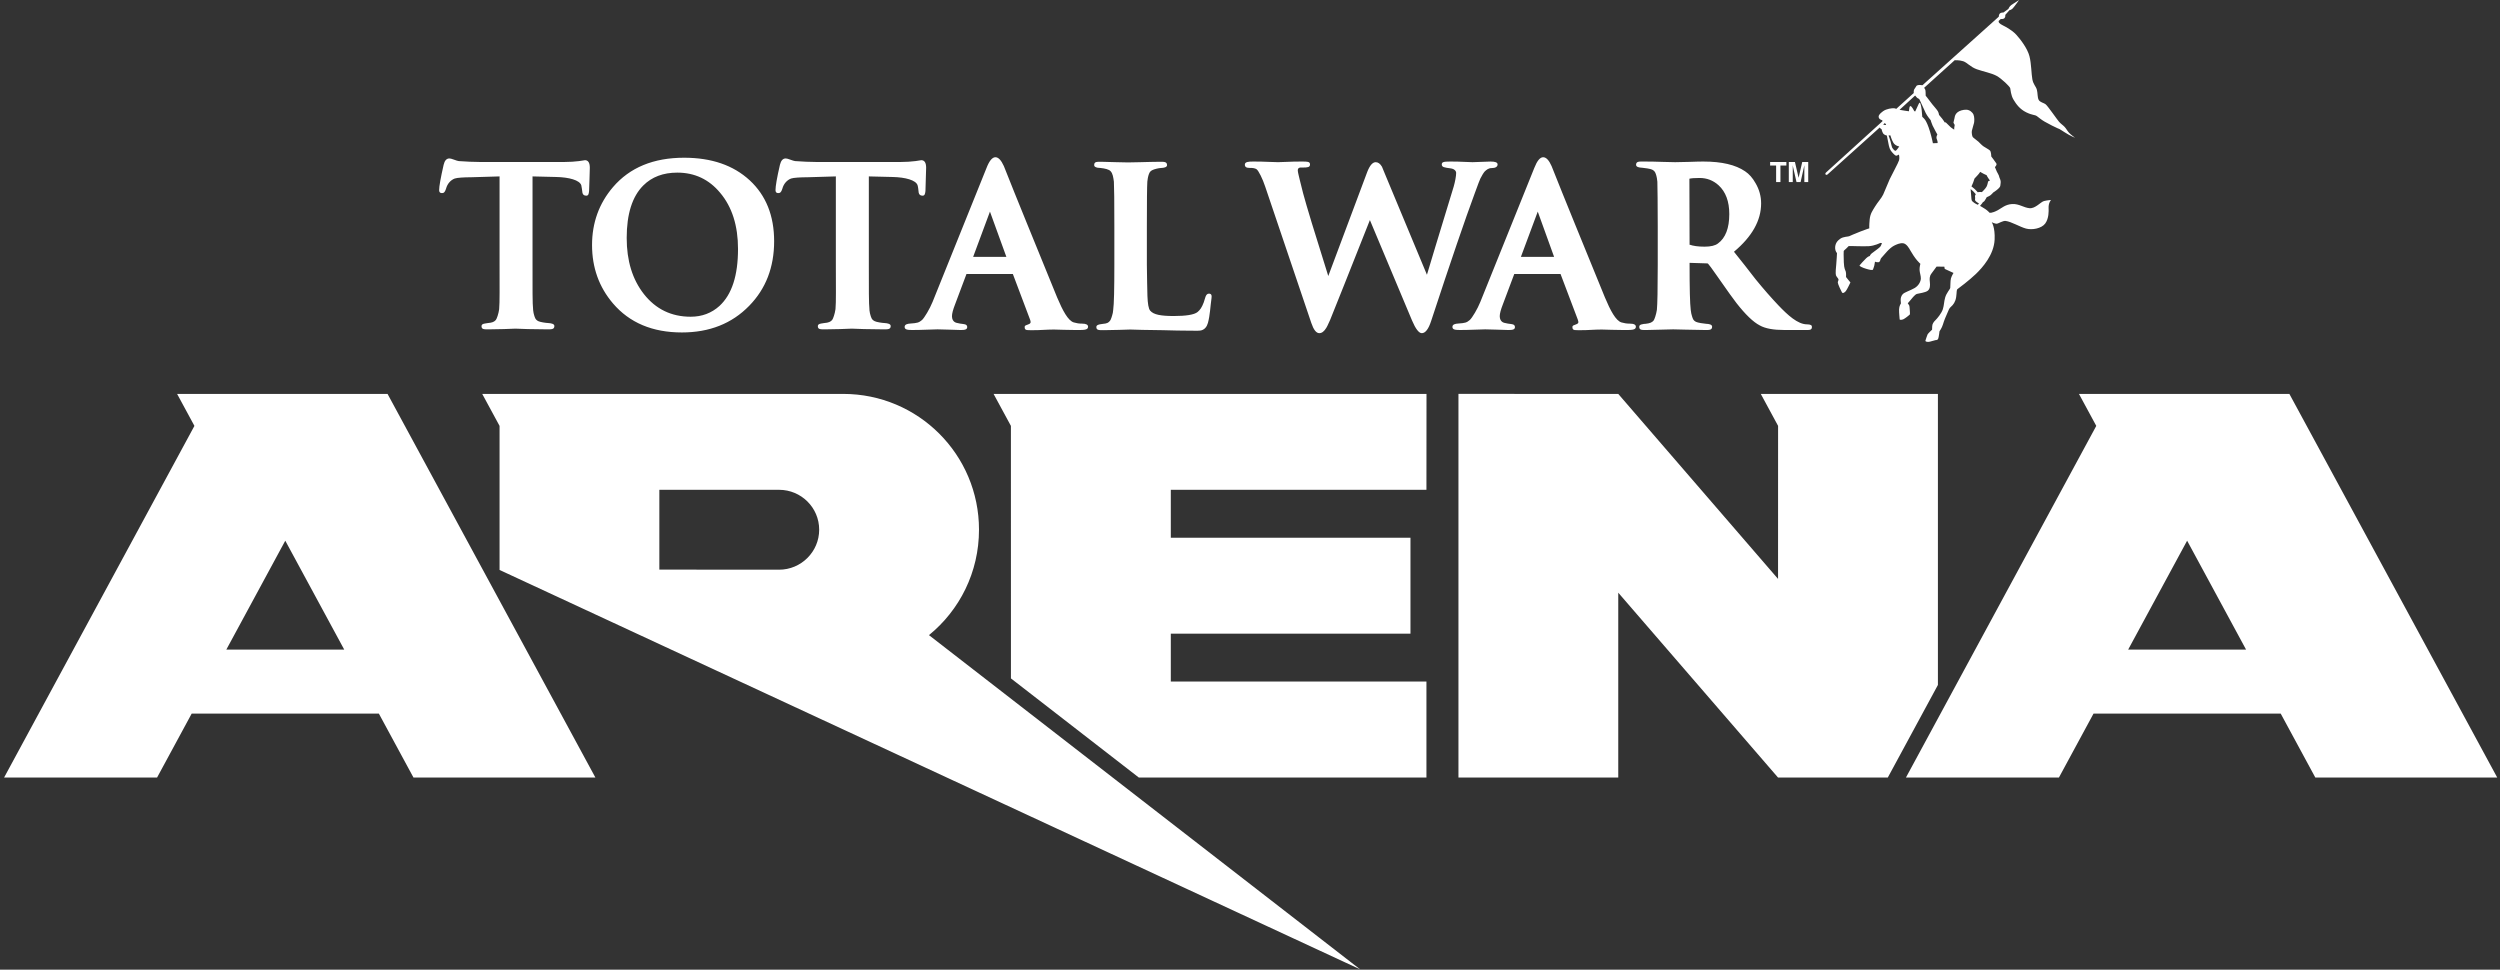
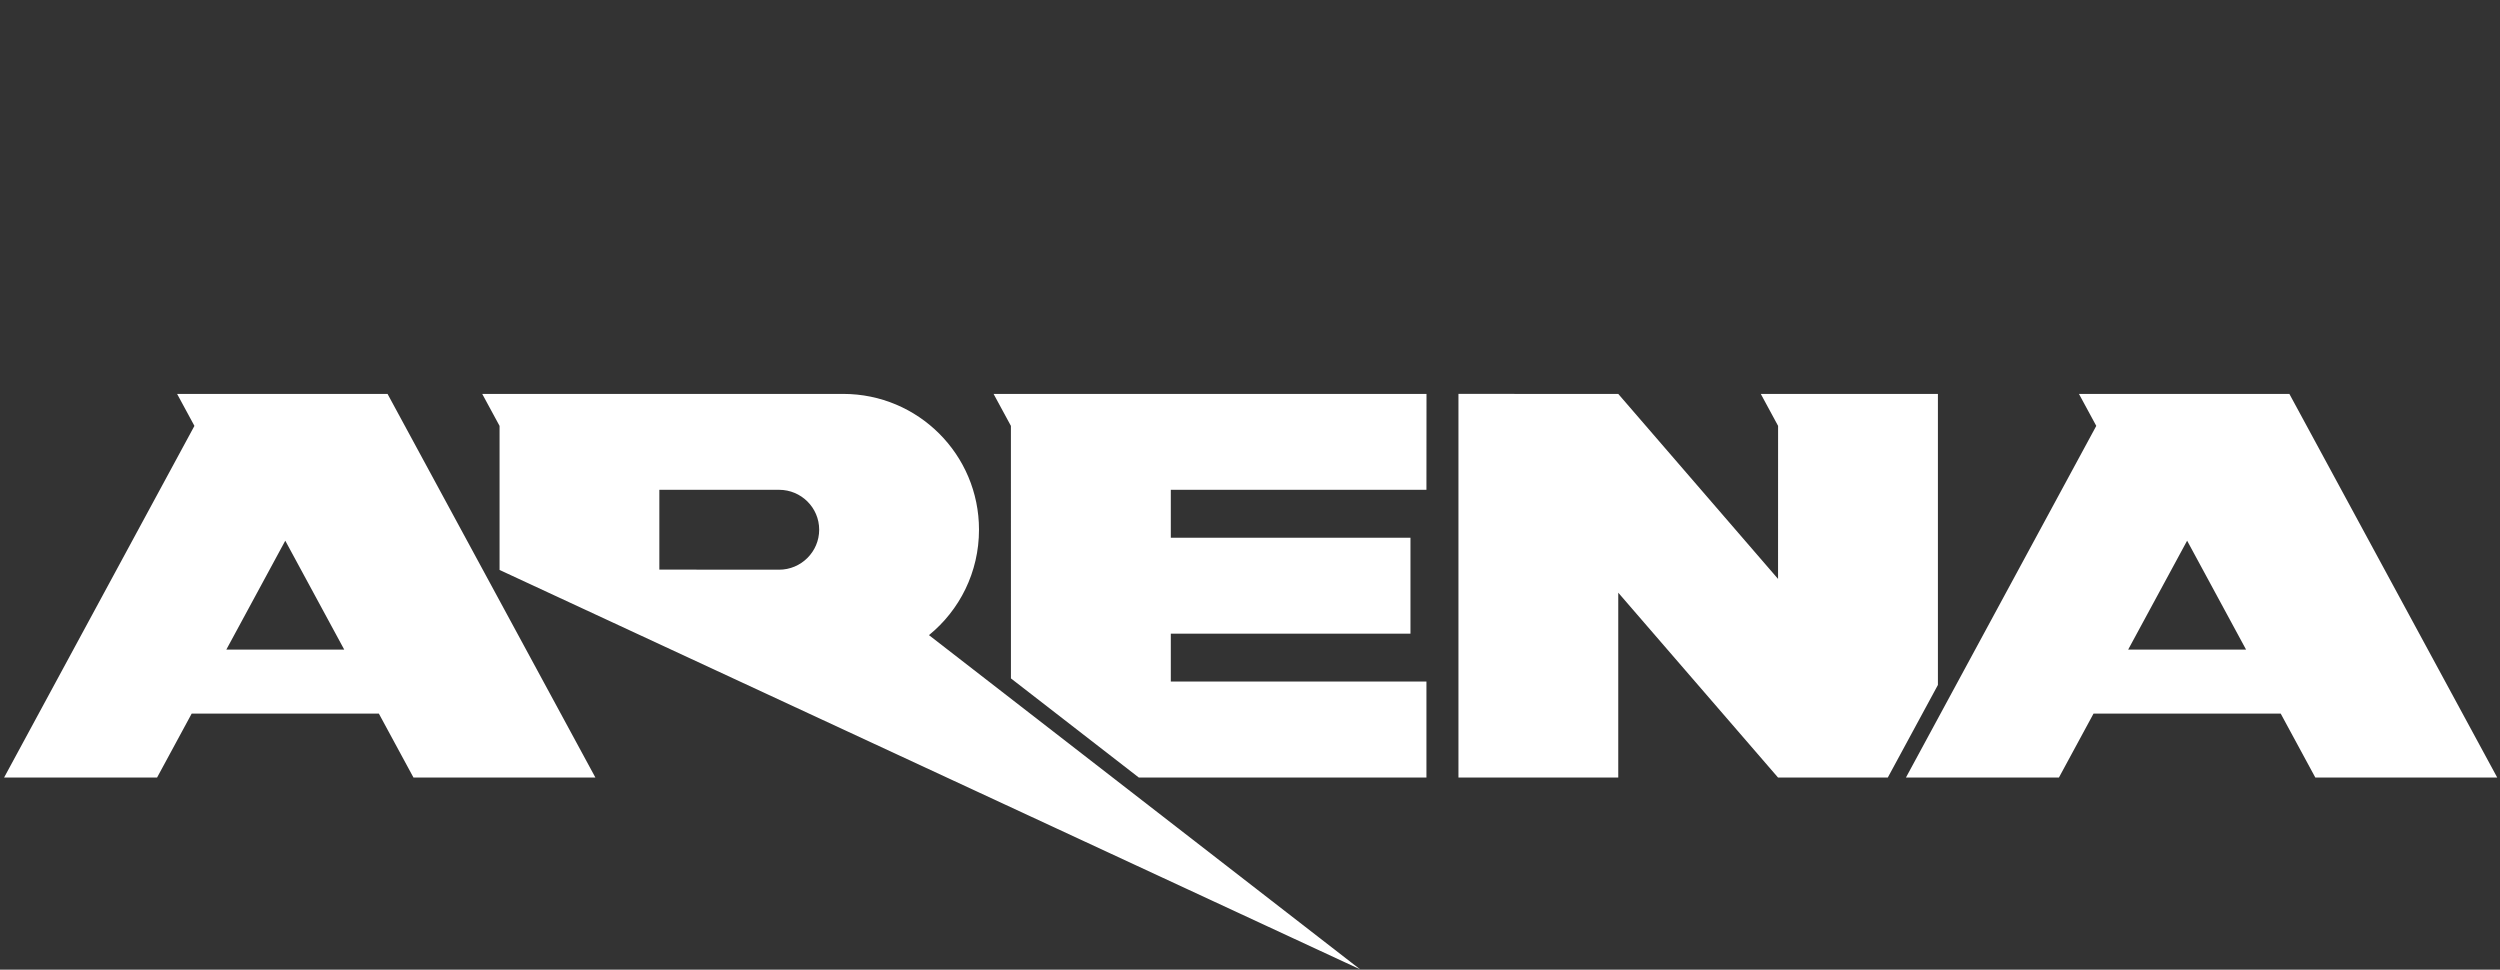
<svg xmlns="http://www.w3.org/2000/svg" width="165" height="64" viewBox="0 0 165 64" fill="none">
  <rect x="0" y="0" width="165" height="64" fill="#333333" stroke="none" />
  <g clip-path="url(#clip0_507_475)">
    <path d="M140.459 42.873L144.35 35.686L148.24 42.873H140.459ZM151.099 25.998H137.211L138.354 28.109L125.791 51.319H135.888L138.173 47.098H150.527L152.812 51.319H164.818L151.099 25.998ZM14.938 42.873L18.828 35.686L22.719 42.873H14.938ZM11.689 25.998L12.832 28.109L0.269 51.319H10.366L12.651 47.098H25.005L27.29 51.319H39.297L25.578 25.998H11.689ZM127.902 45.208L124.594 51.319H117.351L106.805 39.117V51.319H96.258V25.997L106.805 25.998L117.351 38.208L117.354 28.108L116.212 25.998H127.902L127.902 45.208ZM65.576 25.998L94.149 25.999L94.145 32.327L77.273 32.325V35.489H93.091V41.82H77.273V44.982H94.145V51.319L75.162 51.317L66.722 44.775L66.72 28.109L65.576 25.998ZM51.419 37.6C51.4 37.6 43.517 37.594 43.517 37.594V32.325C43.517 32.325 51.4 32.327 51.419 32.327C52.876 32.327 54.066 33.503 54.066 34.959C54.066 36.416 52.876 37.6 51.419 37.6ZM64.614 34.959C64.614 30.005 60.607 25.998 55.652 25.998H31.827L32.971 28.109V37.617L89.769 63.978L61.312 41.919C63.333 40.275 64.614 37.768 64.614 34.959Z" fill="white" />
-     <path d="M127.095 7.455C127.187 7.65 127.425 7.931 127.425 7.931C127.425 7.931 127.474 8.121 127.548 8.28C127.621 8.439 127.866 8.879 127.866 8.879C127.866 8.879 127.78 9.026 127.811 9.13C127.841 9.234 127.872 9.277 127.878 9.344C127.884 9.412 127.884 9.442 127.884 9.442L127.572 9.454C127.572 9.454 127.511 9.13 127.383 8.696C127.254 8.262 127.144 8.048 127.071 7.931C126.997 7.815 126.869 7.711 126.869 7.711C126.869 7.711 126.857 7.497 126.832 7.265C126.808 7.033 126.747 6.776 126.704 6.776C126.661 6.776 126.606 6.916 126.545 7.051C126.484 7.186 126.404 7.357 126.404 7.357L126.337 7.332C126.337 7.332 126.282 7.21 126.233 7.143C126.184 7.075 126.129 6.99 126.08 7.002C126.031 7.014 126.013 7.13 126.007 7.204C126.001 7.277 125.988 7.344 125.988 7.344C125.988 7.344 125.872 7.326 125.695 7.302C125.518 7.277 125.371 7.247 125.371 7.247L126.398 6.305C126.398 6.305 126.459 6.384 126.52 6.445C126.582 6.506 126.655 6.506 126.685 6.562C126.716 6.617 127.004 7.259 127.095 7.455ZM130.245 12.64C130.324 12.72 130.404 12.824 130.404 12.824C130.404 12.824 130.355 12.885 130.349 12.928C130.342 12.971 130.361 13.001 130.361 13.069C130.361 13.136 130.33 13.191 130.379 13.258C130.428 13.325 130.611 13.428 130.611 13.428L130.538 13.515C130.538 13.515 130.361 13.441 130.281 13.374C130.202 13.307 130.128 13.283 130.116 13.142C130.104 13.001 130.061 12.482 130.061 12.482C130.061 12.482 130.165 12.561 130.245 12.64ZM130.226 12.053C130.269 11.943 130.318 11.784 130.318 11.784C130.318 11.784 130.373 11.723 130.501 11.588C130.63 11.454 130.691 11.344 130.691 11.344C130.691 11.344 130.807 11.411 130.911 11.466C131.015 11.521 131.113 11.558 131.113 11.558C131.113 11.558 131.168 11.68 131.223 11.754C131.278 11.827 131.339 11.919 131.339 11.919C131.339 11.919 131.229 11.937 131.211 11.992C131.193 12.047 131.18 12.194 131.107 12.329C131.034 12.463 130.807 12.677 130.807 12.677C130.807 12.677 130.734 12.677 130.679 12.671C130.624 12.665 130.532 12.69 130.532 12.69C130.532 12.69 130.41 12.549 130.336 12.482C130.263 12.414 130.116 12.304 130.116 12.304C130.116 12.304 130.184 12.163 130.226 12.053ZM125.248 9.809C125.205 9.864 125.138 9.968 125.077 9.95C125.016 9.931 124.9 9.784 124.875 9.723C124.851 9.662 124.808 9.467 124.777 9.338C124.747 9.21 124.643 8.94 124.643 8.94L124.765 8.934C124.765 8.934 124.839 9.21 124.961 9.418C125.083 9.626 125.352 9.668 125.352 9.668C125.352 9.668 125.291 9.754 125.248 9.809ZM124.475 8.242C124.439 8.273 124.291 8.222 124.291 8.222L124.393 8.125C124.393 8.125 124.51 8.212 124.475 8.242ZM136.562 8.769C136.452 8.653 136.372 8.488 136.262 8.372C136.152 8.256 136.018 8.176 135.896 8.036C135.773 7.895 135.161 7.008 135.021 6.892C134.88 6.776 134.636 6.757 134.55 6.586C134.464 6.415 134.495 6.158 134.434 5.926C134.373 5.693 134.201 5.589 134.134 5.228C134.067 4.868 134.073 4.213 133.944 3.712C133.816 3.21 133.363 2.605 133.07 2.287C132.776 1.969 132.336 1.749 132.202 1.682C132.067 1.614 131.994 1.565 131.951 1.517C131.908 1.468 131.908 1.388 131.908 1.388L132.049 1.253C132.049 1.253 132.226 1.278 132.299 1.192C132.373 1.107 132.348 0.984 132.348 0.984L132.624 0.673C132.624 0.673 132.721 0.66 132.819 0.575C132.917 0.489 133.26 -0 133.26 -0C133.26 -0 132.868 0.244 132.746 0.33C132.624 0.416 132.55 0.593 132.55 0.593L132.226 0.825C132.226 0.825 132.067 0.819 131.994 0.887C131.92 0.954 131.92 1.101 131.92 1.101L126.881 5.626C126.881 5.626 126.783 5.614 126.71 5.608C126.636 5.602 126.551 5.626 126.514 5.644C126.478 5.663 126.422 5.791 126.374 5.846C126.325 5.901 126.313 5.975 126.306 6.017C126.3 6.06 126.306 6.14 126.306 6.14L125.151 7.186C125.151 7.186 125.077 7.143 124.973 7.143C124.869 7.143 124.521 7.167 124.276 7.344C124.031 7.522 123.952 7.65 124.007 7.779C124.062 7.907 124.233 7.938 124.233 7.938L124.239 8.005C124.239 8.005 120.63 11.286 120.515 11.387C120.414 11.476 120.517 11.606 120.626 11.506C120.81 11.336 124.062 8.415 124.062 8.415C124.062 8.415 124.08 8.439 124.111 8.476C124.141 8.512 124.184 8.525 124.184 8.525C124.184 8.525 124.215 8.696 124.288 8.806C124.362 8.916 124.533 8.947 124.533 8.947C124.533 8.947 124.612 9.356 124.667 9.62C124.723 9.882 124.832 10.005 124.949 10.127C125.065 10.249 125.126 10.286 125.175 10.274C125.224 10.262 125.331 10.202 125.331 10.202C125.331 10.202 125.384 10.408 125.339 10.576C125.293 10.745 124.849 11.547 124.719 11.83C124.589 12.113 124.406 12.594 124.291 12.839C124.177 13.084 123.909 13.367 123.756 13.627C123.603 13.886 123.435 14.085 123.397 14.498C123.359 14.911 123.374 15.071 123.374 15.071C123.374 15.071 123.183 15.125 122.793 15.278C122.403 15.431 122.105 15.561 122.044 15.591C121.983 15.622 121.662 15.614 121.463 15.752C121.264 15.889 121.112 16.073 121.119 16.386C121.123 16.577 121.241 16.707 121.241 16.707C121.241 16.707 121.218 17.204 121.195 17.418C121.172 17.632 121.134 18.06 121.172 18.167C121.211 18.274 121.325 18.374 121.34 18.435C121.356 18.496 121.295 18.557 121.295 18.649C121.295 18.741 121.516 19.215 121.57 19.299C121.623 19.383 121.738 19.314 121.822 19.215C121.906 19.115 122.128 18.641 122.128 18.641C122.128 18.641 122.044 18.534 121.983 18.465C121.922 18.397 121.838 18.282 121.838 18.282C121.838 18.282 121.853 18.037 121.822 17.93C121.792 17.823 121.708 17.755 121.692 17.311C121.677 16.868 121.677 16.608 121.685 16.57C121.692 16.532 121.807 16.455 121.861 16.394C121.914 16.333 121.99 16.256 122.013 16.241C122.036 16.226 122.946 16.271 123.336 16.248C123.726 16.226 124.1 16.034 124.1 16.034L124.207 16.042C124.207 16.042 124.161 16.203 124.1 16.279C124.039 16.356 123.749 16.562 123.657 16.631C123.565 16.7 123.512 16.73 123.466 16.791C123.42 16.852 123.404 16.898 123.404 16.898C123.404 16.898 123.313 16.906 123.175 17.036C123.038 17.166 122.762 17.472 122.732 17.517C122.701 17.564 122.953 17.678 123.16 17.739C123.366 17.8 123.596 17.861 123.618 17.785C123.642 17.709 123.68 17.632 123.703 17.533C123.726 17.433 123.749 17.273 123.749 17.273C123.749 17.273 123.97 17.357 124.047 17.273C124.123 17.189 124.085 17.105 124.169 17.021C124.253 16.936 124.406 16.753 124.528 16.615C124.651 16.478 124.849 16.294 125.002 16.218C125.155 16.142 125.407 16.019 125.621 16.057C125.835 16.096 125.996 16.371 126.088 16.539C126.179 16.707 126.386 17.021 126.524 17.181C126.661 17.342 126.745 17.411 126.745 17.411C126.745 17.411 126.684 17.625 126.692 17.816C126.699 18.007 126.783 18.206 126.776 18.389C126.768 18.573 126.638 18.855 126.355 19.016C126.072 19.177 125.698 19.291 125.583 19.413C125.468 19.535 125.438 19.696 125.445 19.818C125.453 19.941 125.461 20.025 125.461 20.025C125.461 20.025 125.346 20.185 125.339 20.415C125.331 20.644 125.377 21.019 125.377 21.072C125.377 21.125 125.515 21.118 125.621 21.072C125.729 21.026 126.011 20.797 126.042 20.766C126.072 20.735 126.049 20.544 126.042 20.415C126.034 20.285 126.026 20.185 125.996 20.139C125.965 20.093 125.912 20.017 125.912 20.017C125.912 20.017 125.981 19.941 126.065 19.841C126.149 19.742 126.378 19.436 126.516 19.398C126.653 19.36 127.066 19.314 127.227 19.192C127.387 19.069 127.395 18.848 127.372 18.634C127.349 18.42 127.334 18.244 127.471 18.06C127.609 17.877 127.815 17.594 127.815 17.594L128.327 17.602L128.351 17.747L128.931 18.014C128.931 18.014 128.809 18.213 128.763 18.374C128.717 18.534 128.733 18.909 128.717 19.001C128.702 19.092 128.465 19.337 128.381 19.635C128.297 19.933 128.312 20.139 128.228 20.407C128.144 20.674 127.853 21.026 127.739 21.133C127.624 21.24 127.525 21.386 127.525 21.538C127.525 21.691 127.517 21.76 127.517 21.76C127.517 21.76 127.257 21.997 127.219 22.073C127.181 22.15 127.112 22.387 127.081 22.471C127.051 22.555 127.204 22.57 127.303 22.562C127.403 22.555 127.67 22.456 127.747 22.448C127.823 22.44 127.892 22.448 127.93 22.326C127.968 22.203 128.006 21.867 128.006 21.867C128.006 21.867 128.167 21.645 128.236 21.408C128.304 21.172 128.427 20.873 128.526 20.659C128.626 20.445 128.633 20.354 128.771 20.239C128.908 20.124 129.061 19.925 129.107 19.605C129.153 19.283 129.122 19.13 129.199 19.077C129.275 19.024 129.971 18.503 130.407 18.083C130.843 17.663 131.598 16.822 131.645 15.813C131.683 14.992 131.454 14.666 131.454 14.666C131.454 14.666 131.691 14.781 131.798 14.766C131.905 14.75 132.187 14.56 132.371 14.582C132.749 14.628 133.319 14.98 133.717 15.086C134.114 15.194 134.741 15.086 134.986 14.75C135.23 14.414 135.216 13.925 135.207 13.734C135.192 13.379 135.368 13.198 135.368 13.198C135.368 13.198 135.131 13.214 134.909 13.267C134.688 13.321 134.336 13.779 133.946 13.741C133.556 13.703 133.258 13.443 132.807 13.466C132.356 13.489 132.106 13.738 131.859 13.871C131.444 14.095 131.309 14.039 131.309 14.039C131.309 14.039 131.179 13.894 131.026 13.795C130.873 13.695 130.682 13.588 130.682 13.588C130.682 13.588 130.779 13.476 130.818 13.424C130.852 13.378 130.869 13.345 130.869 13.345C130.869 13.345 130.936 13.313 130.972 13.27C131.009 13.227 131.125 13.013 131.125 13.013C131.125 13.013 131.29 12.952 131.388 12.873C131.486 12.793 131.541 12.714 131.541 12.714C131.541 12.714 131.737 12.591 131.871 12.469C132.006 12.347 132.024 12.28 132.024 12.225C132.024 12.169 132.055 12.084 132.043 11.962C132.031 11.839 131.969 11.766 131.957 11.699C131.945 11.632 131.908 11.527 131.853 11.442C131.798 11.356 131.786 11.313 131.749 11.228C131.712 11.142 131.664 11.026 131.664 11.026C131.664 11.026 131.823 10.891 131.755 10.781C131.688 10.671 131.425 10.329 131.425 10.329C131.425 10.329 131.419 10.017 131.339 9.937C131.26 9.858 131.028 9.742 130.905 9.656C130.783 9.57 130.654 9.424 130.575 9.35C130.495 9.277 130.245 9.1 130.202 9.045C130.159 8.99 130.122 8.757 130.141 8.641C130.159 8.525 130.263 8.231 130.287 8.109C130.312 7.987 130.318 7.723 130.251 7.565C130.184 7.406 129.994 7.247 129.78 7.241C129.566 7.234 129.309 7.308 129.181 7.424C129.052 7.54 129.022 7.644 128.997 7.797C128.973 7.95 128.93 8.036 128.93 8.084C128.93 8.133 129.009 8.213 129.009 8.256C129.009 8.298 128.979 8.39 128.979 8.445V8.555C128.979 8.555 128.869 8.5 128.753 8.403C128.636 8.305 128.471 8.115 128.434 8.09C128.398 8.066 128.349 8.078 128.349 8.078C128.349 8.078 128.281 7.95 128.19 7.84C128.098 7.73 127.976 7.583 127.976 7.583C127.976 7.583 127.958 7.442 127.896 7.338C127.835 7.234 127.627 7.002 127.529 6.88C127.432 6.757 127.236 6.488 127.193 6.439C127.15 6.391 127.095 6.317 127.095 6.317C127.095 6.317 127.095 6.177 127.089 6.078C127.083 5.981 127.077 5.92 127.052 5.883C127.028 5.846 126.991 5.797 126.991 5.797L129.009 3.975C129.009 3.975 129.309 3.957 129.572 4.042C129.835 4.128 130.043 4.421 130.477 4.574C130.911 4.727 131.425 4.819 131.767 5.002C132.11 5.186 132.642 5.712 132.673 5.816C132.703 5.92 132.709 6.274 132.893 6.58C133.076 6.886 133.309 7.204 133.73 7.412C134.152 7.62 134.287 7.559 134.44 7.669C134.593 7.779 134.697 7.883 134.947 8.029C135.198 8.176 135.7 8.427 135.797 8.464C135.896 8.5 135.944 8.519 136.048 8.592C136.152 8.665 136.421 8.825 136.556 8.904C136.69 8.983 136.953 9.093 136.953 9.093C136.953 9.093 136.672 8.886 136.562 8.769ZM38.603 10.571C38.63 10.571 38.505 10.588 38.221 10.632C37.935 10.667 37.611 10.691 37.249 10.691H31.674C31.255 10.691 30.787 10.667 30.278 10.632C30.209 10.625 30.104 10.588 29.964 10.537C29.819 10.482 29.721 10.457 29.661 10.457C29.474 10.457 29.345 10.595 29.28 10.877C29.084 11.734 28.983 12.292 28.983 12.555C28.983 12.676 29.048 12.742 29.143 12.742C29.244 12.742 29.339 12.76 29.438 12.455C29.525 12.124 29.75 11.879 30.015 11.782C30.167 11.727 30.648 11.699 31.084 11.699L32.971 11.643V17.448C32.971 18.967 32.985 19.945 32.945 20.395C32.945 20.395 32.943 20.411 32.943 20.418C32.904 20.705 32.788 21.047 32.724 21.119C32.619 21.24 32.491 21.299 32.193 21.322C32.074 21.339 32.074 21.339 32.002 21.353C31.842 21.377 31.783 21.431 31.78 21.52C31.776 21.749 31.948 21.737 32.28 21.737C32.497 21.737 32.823 21.731 33.259 21.719C33.693 21.701 33.947 21.69 34.017 21.69C34.034 21.69 34.307 21.701 34.826 21.719C35.344 21.731 35.764 21.737 36.087 21.737C36.388 21.737 36.586 21.749 36.589 21.52C36.593 21.372 36.377 21.335 36.199 21.322C36.026 21.317 35.642 21.257 35.53 21.197C35.322 21.095 35.3 20.946 35.251 20.794C35.231 20.736 35.203 20.616 35.184 20.448H35.187C35.138 20.034 35.147 19.033 35.147 17.448V11.643L36.704 11.681C37.558 11.699 38.256 11.89 38.365 12.227C38.397 12.347 38.417 12.562 38.439 12.713C38.464 12.832 38.53 12.915 38.691 12.915C38.829 12.915 38.859 12.819 38.88 12.605C38.88 12.479 38.889 12.31 38.905 11.879C38.914 11.429 38.928 11.165 38.928 11.07C38.928 10.739 38.817 10.571 38.603 10.571ZM60.799 10.571C60.828 10.571 60.699 10.588 60.418 10.632C60.135 10.667 59.812 10.691 59.446 10.691H53.871C53.452 10.691 52.987 10.667 52.478 10.632C52.406 10.625 52.304 10.588 52.158 10.537C52.019 10.482 51.916 10.457 51.857 10.457C51.671 10.457 51.545 10.595 51.476 10.877C51.277 11.734 51.183 12.292 51.183 12.555C51.183 12.676 51.248 12.742 51.339 12.742C51.438 12.742 51.539 12.76 51.635 12.455C51.721 12.124 51.95 11.879 52.213 11.782C52.364 11.727 52.847 11.699 53.288 11.699L55.166 11.643V17.448C55.166 18.967 55.186 19.945 55.143 20.395C55.143 20.395 55.14 20.411 55.14 20.418C55.101 20.705 54.984 21.047 54.921 21.119C54.815 21.24 54.687 21.299 54.391 21.322C54.27 21.339 54.27 21.339 54.198 21.353C54.043 21.377 53.979 21.431 53.977 21.52C53.974 21.749 54.144 21.737 54.48 21.737C54.697 21.737 55.017 21.731 55.457 21.719C55.892 21.701 56.144 21.69 56.216 21.69C56.235 21.69 56.501 21.701 57.024 21.719C57.541 21.731 57.965 21.737 58.288 21.737C58.591 21.737 58.783 21.749 58.786 21.52C58.789 21.372 58.573 21.335 58.398 21.322C58.223 21.317 57.838 21.257 57.73 21.197C57.518 21.095 57.499 20.946 57.448 20.794C57.428 20.736 57.401 20.616 57.38 20.448H57.385C57.338 20.034 57.343 19.033 57.343 17.448V11.643L58.903 11.681C59.757 11.699 60.453 11.89 60.56 12.227C60.599 12.347 60.615 12.562 60.633 12.713C60.66 12.832 60.726 12.915 60.887 12.915C61.022 12.915 61.058 12.819 61.08 12.605C61.08 12.479 61.088 12.31 61.101 11.879C61.115 11.429 61.125 11.165 61.125 11.07C61.125 10.739 61.017 10.571 60.799 10.571ZM79.786 19.38C79.562 19.38 79.535 19.729 79.448 19.956C79.316 20.304 79.204 20.453 79.042 20.591C78.817 20.777 78.259 20.857 77.471 20.857C76.628 20.857 76.143 20.772 75.916 20.508C75.681 20.238 75.73 19.194 75.693 17.474V14.973C75.693 13.294 75.703 12.299 75.724 11.986C75.745 11.806 75.77 11.674 75.789 11.61C75.841 11.453 75.865 11.315 76.073 11.219C76.186 11.165 76.461 11.093 76.638 11.086C76.809 11.082 77.028 11.04 77.025 10.9C77.022 10.662 76.827 10.678 76.525 10.678C76.203 10.678 75.777 10.691 75.258 10.704C74.74 10.715 74.47 10.72 74.449 10.72C74.383 10.72 74.128 10.715 73.69 10.704C73.256 10.691 72.93 10.678 72.713 10.678C72.38 10.678 72.213 10.662 72.216 10.9C72.216 10.985 72.276 11.033 72.439 11.07C72.508 11.082 72.508 11.082 72.63 11.086C72.926 11.118 73.187 11.177 73.298 11.298C73.447 11.459 73.475 11.699 73.517 11.992C73.537 12.31 73.547 13.305 73.547 14.973V17.474C73.547 19.093 73.524 20.095 73.471 20.453C73.466 20.52 73.457 20.586 73.447 20.645C73.393 20.884 73.31 21.119 73.258 21.174C73.157 21.299 73.07 21.353 72.777 21.377C72.653 21.396 72.653 21.396 72.581 21.407C72.426 21.444 72.361 21.486 72.359 21.576C72.356 21.804 72.527 21.791 72.863 21.791C73.079 21.791 73.406 21.785 73.841 21.772C74.278 21.756 74.528 21.749 74.598 21.749C74.617 21.749 74.887 21.756 75.406 21.772C75.924 21.785 76.347 21.791 76.671 21.791H76.7C77.373 21.81 78.017 21.826 78.635 21.826C78.967 21.826 79.202 21.839 79.31 21.797C79.513 21.731 79.652 21.569 79.724 21.311C79.867 20.777 79.876 20.262 79.96 19.676C79.985 19.501 79.96 19.38 79.786 19.38ZM100.38 16.952L101.492 13.966L102.57 16.952H100.38ZM107.571 21.36C107.353 21.36 107.218 21.335 107.02 21.281C106.646 21.174 106.286 20.495 105.926 19.634C104.442 15.998 103.269 13.145 102.405 10.962C102.233 10.571 102.046 10.377 101.848 10.377C101.642 10.377 101.448 10.613 101.263 11.086L97.702 19.926C97.519 20.388 97.166 20.974 97.007 21.119C96.799 21.299 96.686 21.322 96.247 21.353C96.042 21.365 95.86 21.407 95.86 21.576C95.86 21.749 96.028 21.78 96.351 21.78C96.643 21.78 96.994 21.772 97.402 21.756C97.806 21.743 98.016 21.737 98.025 21.737C98.163 21.737 98.409 21.743 98.764 21.756C99.114 21.772 99.372 21.78 99.523 21.78C99.766 21.78 100.022 21.78 99.983 21.551C99.957 21.39 99.766 21.396 99.669 21.377C99.573 21.365 99.492 21.36 99.279 21.306C99.042 21.244 98.983 21.024 98.983 20.867C98.983 20.699 99.051 20.441 99.189 20.088L99.941 18.085H102.996L104.115 21.041C104.117 21.047 104.13 21.084 104.145 21.125H104.142C104.142 21.125 104.192 21.251 104.164 21.306C104.127 21.365 104.078 21.396 103.981 21.424C103.885 21.467 103.782 21.467 103.779 21.587C103.777 21.852 103.989 21.78 104.409 21.791C104.737 21.797 105.234 21.749 105.708 21.749C106.142 21.756 106.54 21.78 107.103 21.78C107.68 21.78 107.968 21.797 107.968 21.563C107.968 21.431 107.836 21.36 107.571 21.36ZM64.228 16.952L65.337 13.966L66.42 16.952H64.228ZM71.422 21.36C71.205 21.36 71.067 21.335 70.873 21.281C70.495 21.174 70.135 20.495 69.772 19.634C68.294 15.998 67.115 13.145 66.255 10.962C66.078 10.571 65.892 10.377 65.697 10.377C65.49 10.377 65.292 10.613 65.11 11.086L61.55 19.926C61.364 20.388 61.011 20.974 60.855 21.119C60.645 21.299 60.531 21.322 60.093 21.353C59.892 21.365 59.706 21.407 59.706 21.576C59.706 21.749 59.874 21.78 60.198 21.78C60.491 21.78 60.843 21.772 61.251 21.756C61.659 21.743 61.865 21.737 61.877 21.737C62.013 21.737 62.258 21.743 62.612 21.756C62.962 21.772 63.218 21.78 63.376 21.78C63.614 21.78 63.868 21.78 63.833 21.551C63.806 21.39 63.614 21.396 63.518 21.377C63.418 21.365 63.34 21.36 63.127 21.306C62.887 21.244 62.83 21.024 62.83 20.867C62.83 20.699 62.897 20.441 63.035 20.088L63.787 18.085H66.849L67.964 21.041C67.967 21.047 67.979 21.084 67.995 21.125C67.995 21.125 68.038 21.251 68.012 21.306C67.973 21.365 67.926 21.396 67.829 21.424C67.734 21.467 67.628 21.467 67.628 21.587C67.622 21.852 67.836 21.78 68.257 21.791C68.585 21.797 69.082 21.749 69.557 21.749C69.991 21.756 70.389 21.78 70.948 21.78C71.529 21.78 71.813 21.797 71.813 21.563C71.813 21.431 71.681 21.36 71.422 21.36ZM113.384 16.07C113.204 16.208 112.912 16.28 112.502 16.28C112.077 16.28 111.745 16.233 111.5 16.143C111.508 16.143 111.512 16.13 111.512 16.088L111.5 11.795C111.617 11.765 111.842 11.746 112.177 11.746C112.654 11.746 113.074 11.908 113.429 12.231C113.895 12.659 114.133 13.294 114.133 14.128C114.133 15.062 113.881 15.71 113.384 16.07ZM119.263 21.407C118.646 21.407 117.979 20.784 117.381 20.159C116.933 19.687 116.426 19.115 115.866 18.427C115.399 17.815 114.921 17.215 114.442 16.616C115.638 15.614 116.234 14.553 116.234 13.426C116.234 12.951 116.112 12.508 115.866 12.089C115.671 11.739 115.44 11.483 115.177 11.307C114.55 10.877 113.635 10.662 112.439 10.662C112.3 10.662 111.976 10.662 111.461 10.685C111.041 10.691 110.741 10.704 110.56 10.704H110.557C110.534 10.704 110.263 10.697 109.746 10.685C109.228 10.662 108.807 10.662 108.484 10.662C108.181 10.662 107.984 10.643 107.98 10.877C107.98 11.028 108.196 11.063 108.373 11.07C108.543 11.082 108.929 11.14 109.038 11.194C109.248 11.298 109.273 11.447 109.321 11.603C109.341 11.674 109.37 11.806 109.386 11.998C109.395 12.118 109.411 13.744 109.411 14.973V17.474C109.411 19.093 109.39 20.095 109.354 20.453C109.31 20.747 109.195 21.09 109.134 21.161C109.029 21.281 108.901 21.339 108.604 21.372C108.484 21.377 108.484 21.377 108.412 21.396C108.252 21.419 108.191 21.473 108.191 21.563C108.187 21.797 108.355 21.78 108.688 21.78C108.907 21.78 109.23 21.772 109.669 21.756C110.103 21.743 110.357 21.737 110.427 21.737C110.444 21.737 110.714 21.743 111.233 21.756C111.752 21.772 112.177 21.78 112.502 21.78C112.802 21.78 112.997 21.797 113 21.563C113.003 21.414 112.786 21.377 112.613 21.372C112.435 21.36 112.051 21.299 111.942 21.244C111.731 21.144 111.712 20.987 111.662 20.831C111.638 20.766 111.609 20.639 111.588 20.453C111.536 20.04 111.512 19.039 111.512 17.448V17.348L112.649 17.383C112.697 17.383 112.726 17.389 112.735 17.408C112.804 17.48 112.985 17.725 113.278 18.145C114.013 19.194 114.451 19.813 114.604 19.999C115.2 20.76 115.715 21.257 116.147 21.479C116.51 21.683 117.05 21.78 117.765 21.78H119.102C119.425 21.78 119.587 21.804 119.587 21.569C119.587 21.479 119.518 21.407 119.263 21.407ZM94.178 18.134C94.338 17.594 94.922 15.65 95.945 12.31C96.031 12.01 96.106 11.627 96.106 11.417C96.106 11.273 95.977 11.14 95.73 11.111C95.337 11.057 95.157 11.04 95.157 10.854C95.157 10.691 95.288 10.662 95.697 10.662C95.999 10.662 96.323 10.662 96.67 10.685C97.019 10.697 97.186 10.704 97.177 10.704C97.785 10.678 98.185 10.662 98.371 10.662C98.668 10.662 98.841 10.709 98.841 10.854C98.841 11.014 98.682 11.093 98.455 11.093C98.238 11.093 98.124 11.2 98.001 11.307C97.927 11.385 97.798 11.591 97.705 11.782C97.669 11.855 97.54 12.184 97.326 12.778C96.71 14.438 95.753 17.234 94.457 21.18C94.284 21.719 94.076 21.989 93.839 21.989C93.647 21.989 93.43 21.706 93.195 21.154L90.413 14.524C88.966 18.163 88.173 20.184 87.787 21.119C87.642 21.456 87.546 21.629 87.535 21.64C87.395 21.869 87.246 21.989 87.075 21.989C86.871 21.989 86.697 21.762 86.547 21.317L83.505 12.322C83.337 11.806 83.061 11.256 82.935 11.171C82.848 11.111 82.695 11.075 82.478 11.082C82.271 11.082 82.16 11.028 82.16 10.865C82.16 10.678 82.407 10.662 82.695 10.662C83.001 10.662 83.358 10.662 83.763 10.685C84.17 10.697 84.368 10.704 84.356 10.704C84.337 10.704 84.514 10.697 84.885 10.685C85.261 10.662 85.613 10.662 85.945 10.662C86.289 10.662 86.461 10.662 86.461 10.854C86.461 11.04 86.301 11.057 85.987 11.057C85.852 11.057 85.802 11.045 85.738 11.082C85.591 11.147 85.68 11.398 85.696 11.501C85.706 11.548 85.802 11.962 86.005 12.755C86.221 13.565 86.773 15.386 87.666 18.218L90.237 11.351C90.404 10.918 90.593 10.704 90.796 10.704C90.953 10.704 91.09 10.8 91.21 11.003C91.218 11.028 91.285 11.194 91.415 11.501L94.178 18.134ZM44.7 11.393C43.774 11.393 43.024 11.674 42.454 12.244C41.729 12.97 41.362 14.121 41.362 15.705C41.362 17.215 41.74 18.443 42.498 19.41C43.278 20.4 44.307 20.904 45.584 20.904C46.331 20.904 46.964 20.663 47.482 20.195C48.304 19.439 48.709 18.187 48.709 16.43C48.709 14.895 48.315 13.655 47.53 12.725C46.793 11.835 45.844 11.393 44.7 11.393ZM45.003 21.942C43.062 21.942 41.545 21.299 40.459 20.029C39.537 18.949 39.075 17.665 39.075 16.172C39.075 14.703 39.537 13.426 40.459 12.347C41.566 11.057 43.128 10.41 45.153 10.41C46.964 10.41 48.405 10.908 49.482 11.902C50.553 12.893 51.093 14.236 51.093 15.921C51.093 17.642 50.544 19.062 49.446 20.184C48.307 21.353 46.827 21.942 45.003 21.942ZM118.948 10.691H119.343V12.015H119.087V10.908L118.84 12.015H118.569L118.316 10.908C118.316 10.93 118.316 10.962 118.322 11.014V12.015H118.061V10.691H118.465L118.708 11.734L118.948 10.691ZM117.901 10.691V10.924H117.509V12.015H117.224V10.924H116.828V10.691H117.901Z" fill="white" />
  </g>
  <defs>
    <clipPath id="clip0_507_475">
      <rect width="164.689" height="64" fill="white" transform="translate(0.269)" />
    </clipPath>
  </defs>
</svg>